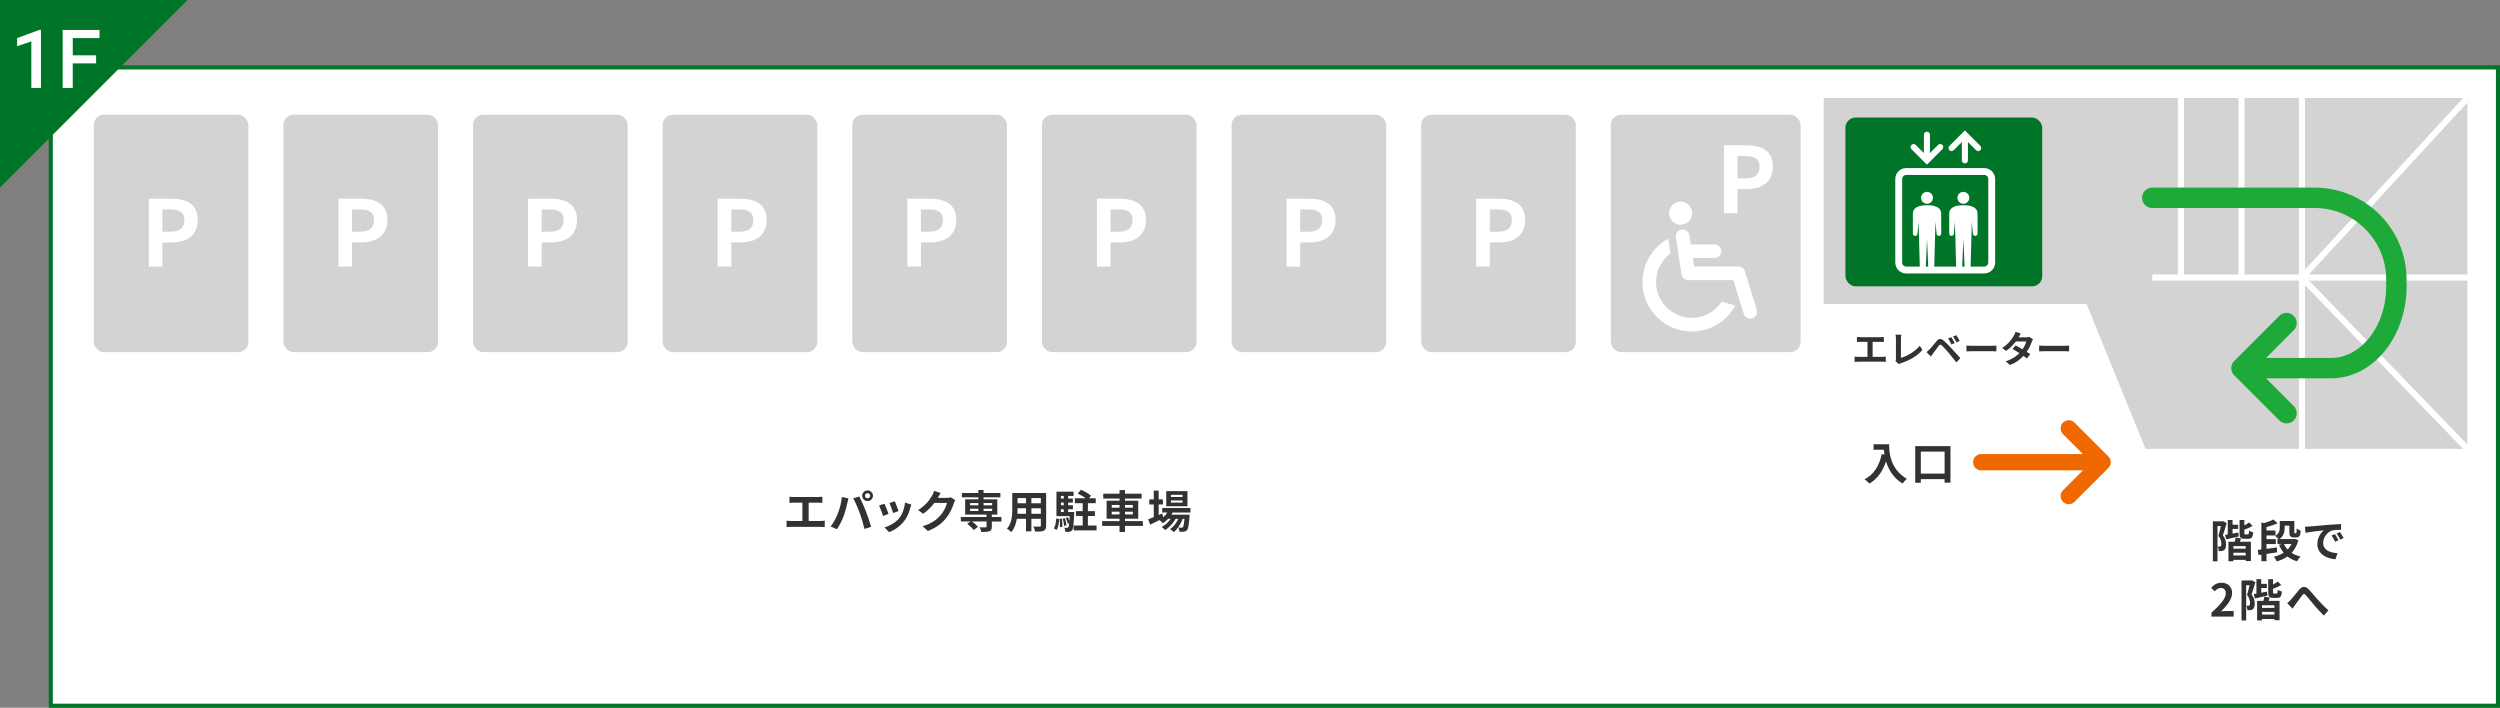
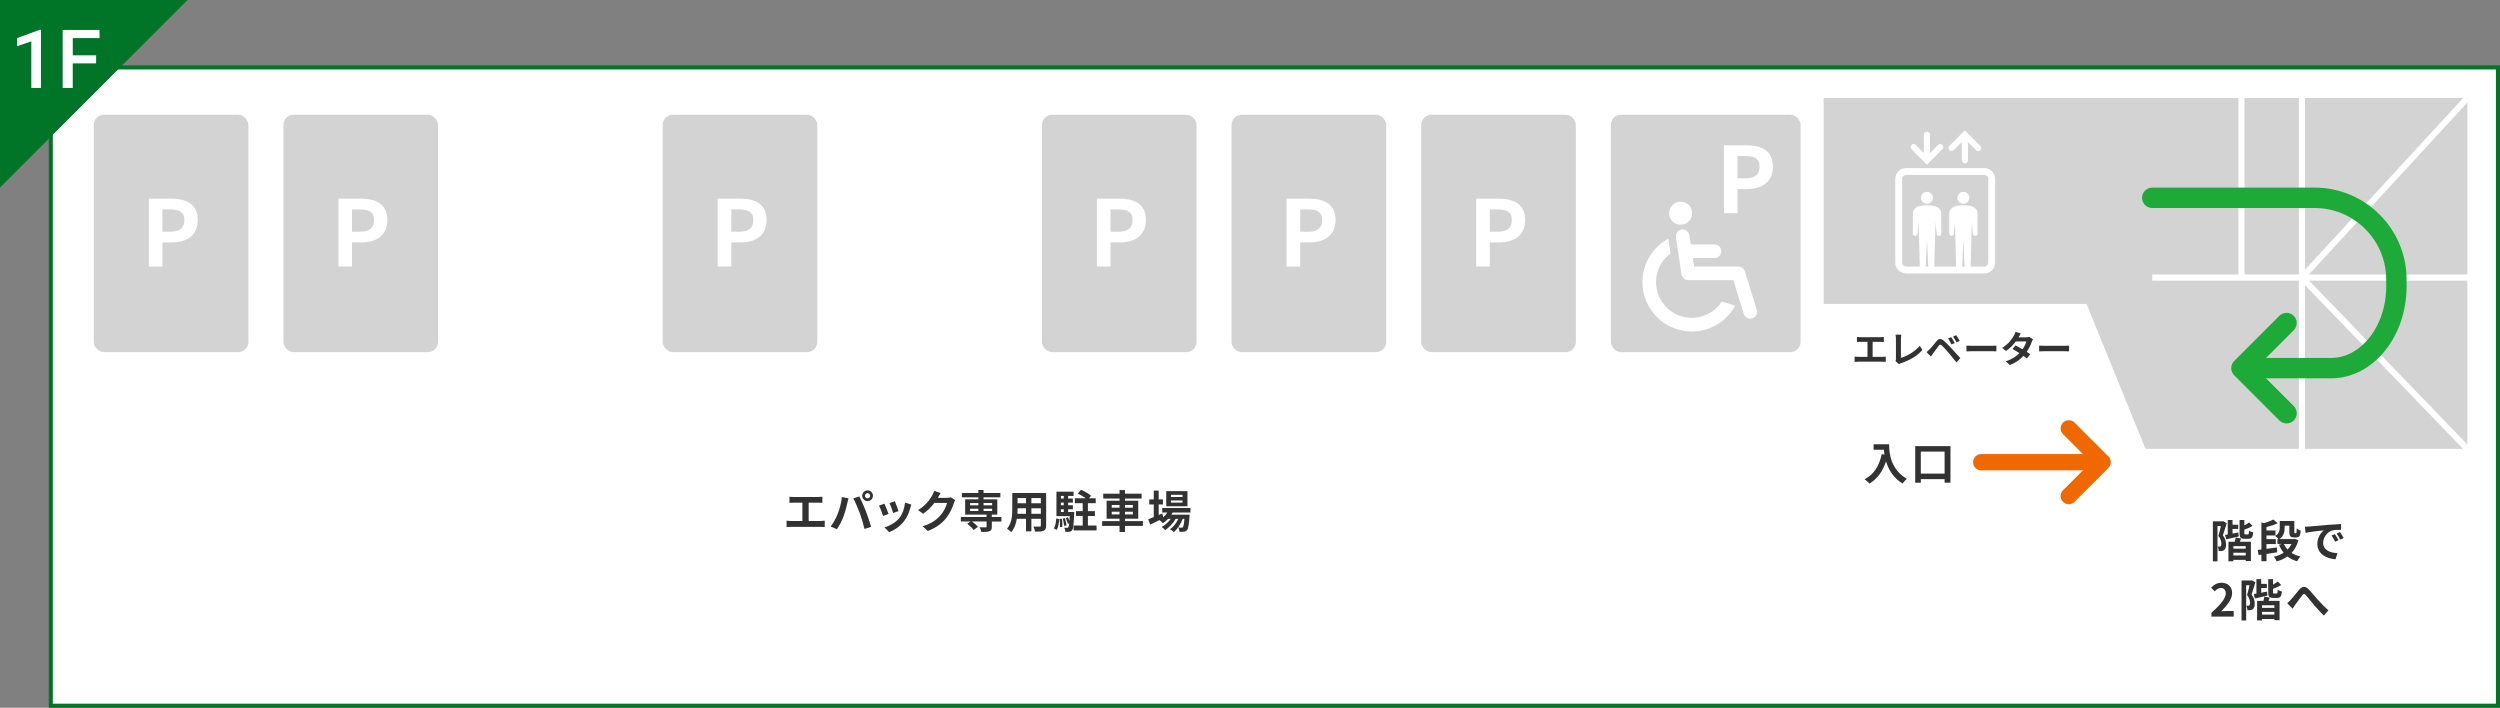
<svg xmlns="http://www.w3.org/2000/svg" id="b" viewBox="0 0 1225.91 347.05">
  <rect x="0" y="0" width="1225.91" height="347.05" fill="#808080" stroke="none" />
  <defs>
    <style>.e,.f{fill:#fff;}.g{fill:#323232;}.h{stroke:#1eaa39;stroke-width:10px;}.h,.i,.j{fill:none;}.h,.i,.k{stroke-linecap:round;stroke-linejoin:round;}.i,.k{stroke:#ef6800;stroke-width:8px;}.j{stroke:#fff;stroke-width:3px;}.j,.f{stroke-miterlimit:10;}.l{fill:#d3d3d4;}.m{fill:#007527;}.f{stroke:#007527;stroke-width:2px;}.k{fill:#ef6800;}</style>
  </defs>
  <g id="c">
    <rect class="f" x="24.91" y="33.05" width="1200" height="313" />
    <rect class="l" x="789.9" y="56.26" width="93.06" height="116.41" rx="5" ry="5" />
    <rect class="l" x="45.98" y="56.26" width="75.82" height="116.41" rx="5" ry="5" />
    <rect class="l" x="138.97" y="56.26" width="75.82" height="116.41" rx="5" ry="5" />
-     <rect class="l" x="231.96" y="56.26" width="75.82" height="116.41" rx="5" ry="5" />
    <rect class="l" x="324.95" y="56.26" width="75.82" height="116.41" rx="5" ry="5" />
-     <rect class="l" x="417.94" y="56.26" width="75.82" height="116.41" rx="5" ry="5" />
    <rect class="l" x="510.93" y="56.26" width="75.82" height="116.41" rx="5" ry="5" />
    <rect class="l" x="603.92" y="56.26" width="75.82" height="116.41" rx="5" ry="5" />
    <rect class="l" x="696.91" y="56.26" width="75.82" height="116.41" rx="5" ry="5" />
    <g>
      <path class="g" d="M402.37,255.47c.79,0,1.5-.09,2.05-.18v3.19c-.62-.09-1.54-.11-2.05-.11h-14.5c-.66,0-1.43,.02-2.16,.11v-3.19c.68,.13,1.47,.18,2.16,.18h5.59v-8.98h-4.25c-.59,0-1.54,.04-2.09,.09v-3.01c.57,.09,1.47,.13,2.09,.13h11.97c.66,0,1.43-.07,2.07-.13v3.01c-.66-.04-1.43-.09-2.07-.09h-4.64v8.98h5.83Z" />
      <path class="g" d="M412.84,243.72l3.21,.66c-.2,.64-.44,1.72-.53,2.2-.31,1.54-1.12,4.58-1.87,6.62-.79,2.13-2.09,4.64-3.26,6.29l-3.08-1.3c1.39-1.8,2.68-4.18,3.43-6.12,.99-2.46,1.83-5.57,2.09-8.36Zm5.59,.66l2.93-.95c.9,1.72,2.42,5.08,3.23,7.22,.79,1.98,1.96,5.5,2.57,7.68l-3.26,1.06c-.62-2.62-1.41-5.39-2.29-7.77-.84-2.31-2.27-5.57-3.19-7.24Zm7-3.92c1.45,0,2.64,1.19,2.64,2.64s-1.19,2.62-2.64,2.62-2.64-1.19-2.64-2.62,1.19-2.64,2.64-2.64Zm0,3.89c.7,0,1.28-.57,1.28-1.25s-.57-1.28-1.28-1.28-1.28,.57-1.28,1.28,.57,1.25,1.28,1.25Z" />
      <path class="g" d="M435.72,252.01l-2.68,1.01c-.37-1.19-1.47-4.12-2-5.08l2.64-.95c.55,1.12,1.61,3.78,2.05,5.02Zm11.18-4.58c-.26,.7-.4,1.17-.53,1.61-.57,2.22-1.5,4.51-2.99,6.45-2.05,2.64-4.8,4.49-7.37,5.46l-2.31-2.35c2.42-.64,5.48-2.31,7.31-4.6,1.5-1.87,2.55-4.8,2.79-7.55l3.1,.99Zm-6.31,3.21l-2.64,.92c-.26-1.08-1.23-3.74-1.78-4.88l2.62-.86c.42,.95,1.5,3.81,1.8,4.82Z" />
      <path class="g" d="M468.44,245.24c-.24,.42-.55,1.03-.73,1.58-.59,1.96-1.85,4.88-3.83,7.35-2.09,2.55-4.75,4.55-8.89,6.21l-2.6-2.33c4.51-1.34,6.95-3.26,8.87-5.43,1.5-1.72,2.77-4.36,3.12-6.01h-6.18c-1.47,1.92-3.39,3.85-5.54,5.33l-2.46-1.83c3.85-2.35,5.77-5.19,6.87-7.08,.33-.55,.79-1.56,.99-2.31l3.21,1.06c-.53,.77-1.08,1.76-1.34,2.24l-.07,.11h4.42c.68,0,1.41-.11,1.91-.26l2.24,1.39Z" />
      <path class="g" d="M491.08,255.73h-4.73v2.57c0,1.25-.26,1.85-1.19,2.2-.9,.33-2.22,.35-3.98,.35-.11-.7-.48-1.63-.81-2.29,1.17,.04,2.55,.04,2.93,.04,.35-.02,.48-.11,.48-.4v-2.49h-7.15c1.1,.79,2.31,1.87,2.9,2.66l-2.09,1.54c-.59-.88-1.98-2.2-3.15-3.08l1.58-1.12h-4.71v-2.2h12.61v-1.17h-10.5v-7.48h6.47v-.99h-8.08v-2.13h8.08v-1.45h2.55v1.45h8.25v2.13h-8.25v.99h6.75v7.48h-2.71v1.17h4.73v2.2Zm-15.38-7.94h4.05v-1.12h-4.05v1.12Zm0,2.79h4.05v-1.12h-4.05v1.12Zm6.6-3.92v1.12h4.2v-1.12h-4.2Zm4.2,2.79h-4.2v1.12h4.2v-1.12Z" />
      <path class="g" d="M512.99,257.73c0,1.41-.31,2.11-1.19,2.51-.9,.44-2.24,.48-4.22,.46-.09-.7-.51-1.83-.84-2.51,1.23,.07,2.68,.04,3.08,.04,.42,0,.57-.13,.57-.53v-3.3h-4.64v6.14h-2.64v-6.14h-4.49c-.4,2.4-1.19,4.82-2.77,6.54-.42-.48-1.47-1.39-2.07-1.69,2.4-2.64,2.6-6.56,2.6-9.64v-7.85h16.61v15.97Zm-9.88-5.79v-2.71h-4.14v.4c0,.7-.02,1.5-.07,2.31h4.2Zm-4.14-7.7v2.55h4.14v-2.55h-4.14Zm11.42,0h-4.64v2.55h4.64v-2.55Zm0,7.7v-2.71h-4.64v2.71h4.64Z" />
      <path class="g" d="M516.75,259.1c.79-1.12,1.08-2.99,1.17-4.84l1.45,.26c-.13,2.02-.35,4.07-1.28,5.32l-1.34-.75Zm10.03-8.03s-.02,.59-.04,.88c-.22,5.28-.48,7.37-1.01,8.03-.4,.51-.77,.68-1.32,.77-.46,.09-1.19,.09-1.98,.07-.04-.64-.24-1.5-.55-2.05,.62,.07,1.12,.07,1.39,.07s.44-.04,.59-.26c.18-.22,.31-.79,.44-1.98l-.68,.26c-.13-.79-.57-1.96-1.01-2.84l1.06-.38c.26,.55,.55,1.19,.75,1.78,.04-.66,.09-1.43,.13-2.33h-6.51v-12.01h8.41v2.11h-2.68v1.28h2.33v1.98h-2.33v1.3h2.33v1.96h-2.33v1.36h3.04Zm-6.07,3.26c.2,1.28,.31,2.95,.24,4.03l-1.21,.15c.07-1.1,0-2.77-.15-4.07l1.12-.11Zm-.48-11.13v1.28h1.41v-1.28h-1.41Zm1.41,3.26h-1.41v1.3h1.41v-1.3Zm-1.41,4.62h1.41v-1.36h-1.41v1.36Zm1.98,3.01c.37,1.12,.66,2.57,.75,3.54l-1.17,.22c-.04-.95-.35-2.42-.68-3.56l1.1-.2Zm15.51,3.61v2.4h-11.27v-2.4h4.47v-4.69h-3.3v-2.38h3.3v-3.87h-3.85v-2.42h5.3c-1.08-.84-2.6-1.72-3.87-2.31l1.56-1.87c1.67,.7,3.87,1.94,4.95,2.93l-.99,1.25h3.28v2.42h-3.83v3.87h3.43v2.38h-3.43v4.69h4.25Z" />
      <path class="g" d="M560.44,257.89h-8.78v2.97h-2.68v-2.97h-8.52v-2.35h8.52v-1.19h-6.34v-8.82h6.34v-1.06h-7.99v-2.38h7.99v-1.78h2.68v1.78h8.14v2.38h-8.14v1.06h6.49v8.82h-6.49v1.19h8.78v2.35Zm-15.29-8.93h3.83v-1.34h-3.83v1.34Zm3.83,3.3v-1.34h-3.83v1.34h3.83Zm2.68-4.64v1.34h3.85v-1.34h-3.85Zm3.85,3.3h-3.85v1.34h3.85v-1.34Z" />
      <path class="g" d="M575.03,251.31c-.18,.35-.4,.7-.62,1.06h8.93s-.02,.59-.04,.9c-.31,4.29-.66,6.05-1.25,6.69-.42,.51-.9,.68-1.45,.75-.51,.07-1.34,.09-2.22,.04-.04-.62-.26-1.5-.59-2.05,.7,.07,1.28,.07,1.56,.07,.31,0,.48-.04,.66-.24,.31-.33,.57-1.45,.81-4.11h-.86c-.9,2.46-2.62,5.13-4.4,6.51-.44-.51-1.19-1.1-1.85-1.45,1.67-1.06,3.15-3.01,4.09-5.06h-1.3c-1.19,2.11-3.23,4.31-5.15,5.52-.42-.51-1.1-1.17-1.72-1.54,1.63-.81,3.32-2.35,4.49-3.98h-1.32c-.79,.84-1.65,1.58-2.55,2.16-.33-.42-1.17-1.19-1.72-1.54-1.58,.79-3.17,1.58-4.51,2.24l-.97-2.64c.75-.29,1.67-.66,2.71-1.08v-6.2h-2.2v-2.46h2.2v-4.33h2.42v4.33h2.07v2.46h-2.07v5.19l1.76-.77,.46,1.87c.79-.68,1.47-1.47,2.02-2.33h-2.49v-2.2h13.84v2.2h-8.76Zm7.26-3.04h-10.41v-7.44h10.41v7.44Zm-2.42-5.63h-5.68v1.06h5.68v-1.06Zm0,2.77h-5.68v1.06h5.68v-1.06Z" />
    </g>
    <path class="e" d="M72.98,97.42h10.93c7.38,0,13.05,2.57,13.05,10.44s-5.71,11.03-12.87,11.03h-4.46v11.83h-6.66v-33.3Zm10.66,16.2c4.59,0,6.79-1.93,6.79-5.76s-2.43-5.17-7.02-5.17h-3.78v10.93h4Z" />
    <path class="e" d="M165.97,97.42h10.93c7.38,0,13.05,2.57,13.05,10.44s-5.71,11.02-12.87,11.02h-4.46v11.83h-6.66v-33.3Zm10.66,16.2c4.59,0,6.79-1.93,6.79-5.76s-2.43-5.17-7.02-5.17h-3.78v10.93h4Z" />
    <path class="e" d="M258.96,97.42h10.93c7.38,0,13.05,2.57,13.05,10.44s-5.71,11.02-12.87,11.02h-4.46v11.83h-6.66v-33.3Zm10.66,16.2c4.59,0,6.79-1.93,6.79-5.76s-2.43-5.17-7.02-5.17h-3.78v10.93h4Z" />
    <path class="e" d="M351.95,97.42h10.93c7.38,0,13.05,2.57,13.05,10.44s-5.71,11.02-12.87,11.02h-4.46v11.83h-6.66v-33.3Zm10.66,16.2c4.59,0,6.79-1.93,6.79-5.76s-2.43-5.17-7.02-5.17h-3.78v10.93h4Z" />
    <path class="e" d="M444.93,97.42h10.93c7.38,0,13.05,2.57,13.05,10.44s-5.71,11.02-12.87,11.02h-4.46v11.83h-6.66v-33.3Zm10.66,16.2c4.59,0,6.79-1.93,6.79-5.76s-2.43-5.17-7.02-5.17h-3.78v10.93h4Z" />
    <path class="e" d="M537.92,97.42h10.93c7.38,0,13.05,2.57,13.05,10.44s-5.71,11.02-12.87,11.02h-4.46v11.83h-6.66v-33.3Zm10.66,16.2c4.59,0,6.79-1.93,6.79-5.76s-2.43-5.17-7.02-5.17h-3.78v10.93h4Z" />
    <path class="e" d="M630.91,97.42h10.93c7.38,0,13.05,2.56,13.05,10.44s-5.71,11.02-12.87,11.02h-4.46v11.84h-6.66v-33.3Zm10.67,16.2c4.59,0,6.79-1.94,6.79-5.76s-2.43-5.18-7.02-5.18h-3.78v10.94h4Z" />
    <path class="e" d="M723.9,97.42h10.93c7.38,0,13.05,2.57,13.05,10.44s-5.71,11.02-12.87,11.02h-4.46v11.83h-6.66v-33.3Zm10.67,16.2c4.59,0,6.79-1.93,6.79-5.76s-2.43-5.17-7.02-5.17h-3.78v10.93h4Z" />
    <path class="e" d="M845.38,71.24h10.93c7.38,0,13.05,2.57,13.05,10.44s-5.71,11.02-12.87,11.02h-4.46v11.83h-6.66v-33.3Zm10.66,16.2c4.59,0,6.79-1.93,6.79-5.76s-2.43-5.17-7.02-5.17h-3.78v10.93h4Z" />
    <g>
      <path class="g" d="M1091.9,256.54c-.57,1.87-1.28,4.25-1.89,5.96,1.32,1.69,1.56,3.19,1.56,4.44,.02,1.39-.29,2.33-.95,2.82-.33,.24-.75,.37-1.23,.46-.37,.04-.88,.04-1.39,.02-.02-.59-.22-1.56-.57-2.22,.37,.04,.66,.04,.92,.02,.24,0,.44-.04,.59-.15,.24-.18,.35-.64,.35-1.28-.02-.99-.29-2.38-1.47-3.83,.42-1.39,.88-3.3,1.21-4.8h-1.65v17.27h-2.27v-19.6h4.69l.37-.11,1.72,.99Zm5.9,6.51c-2.11,.48-4.33,1.01-6.12,1.43l-.59-2.16c.4-.07,.84-.15,1.32-.24v-7.08h2.35v2.31h2.77v2.05h-2.77v2.29l2.84-.55,.2,1.96Zm.57,2.58h5.39v9.5h-2.55v-.59h-6.05v.68h-2.42v-9.59h3.1c.18-.68,.37-1.45,.44-2.05l2.66,.46-.57,1.58Zm2.84,2.18h-6.05v1.25h6.05v-1.25Zm0,4.58v-1.34h-6.05v1.34h6.05Zm1.06-10.34c.42,0,.51-.26,.57-1.87,.46,.37,1.43,.75,2.09,.9-.26,2.44-.86,3.12-2.38,3.12h-1.89c-2,0-2.46-.68-2.46-2.86v-6.34h2.35v2.64c.9-.46,1.78-.99,2.35-1.47l1.69,1.72c-1.21,.73-2.68,1.34-4.05,1.85v1.61c0,.64,.07,.7,.51,.7h1.21Z" />
      <path class="g" d="M1116.61,270.84c-1.72,.26-3.52,.55-5.19,.79v3.56h-2.51v-3.21l-1.39,.2-.42-2.53c.55-.07,1.14-.13,1.8-.2v-13.27l1.23,.35c1.74-.48,3.5-1.14,4.6-1.8l2.16,1.85c-1.61,.77-3.61,1.39-5.48,1.85v1.69h4.38v2.44h-4.38v1.8h4.58v2.42h-4.58v2.35c1.65-.22,3.41-.46,5.1-.7l.09,2.4Zm10.43-5.92c-.68,2.57-1.83,4.6-3.32,6.2,1.23,.79,2.71,1.39,4.38,1.76-.59,.55-1.34,1.63-1.69,2.35-1.85-.53-3.41-1.32-4.73-2.35-1.52,1.08-3.3,1.85-5.26,2.42-.26-.68-.9-1.74-1.39-2.31,1.78-.4,3.39-1.06,4.78-1.96-.92-1.12-1.67-2.42-2.27-3.92l1.39-.37h-2.18v-2.38h.55c-.42-.51-1.21-1.28-1.67-1.56,2.05-1.17,2.27-2.71,2.27-4.16v-3.15h7.15v5.24c0,.37,0,.55,.04,.64,.07,.07,.11,.11,.22,.11h.35c.11,0,.22-.02,.29-.09,.09-.04,.13-.18,.2-.44,.02-.33,.07-.97,.07-1.83,.44,.4,1.3,.84,1.94,1.06-.04,.88-.15,1.83-.31,2.24-.15,.42-.42,.71-.77,.88-.33,.18-.84,.24-1.21,.24h-1.19c-.55,0-1.17-.13-1.54-.53-.35-.37-.53-.86-.53-2.27v-2.97h-2.29v.95c0,1.94-.42,4.2-2.6,5.63h7.2l.44-.09,1.69,.64Zm-7.11,1.83c.44,1.01,1.06,1.91,1.8,2.73,.79-.79,1.45-1.69,1.96-2.73h-3.76Z" />
      <path class="g" d="M1132.4,258.19c1.83-.15,5.43-.48,9.42-.84,2.25-.18,4.62-.31,6.16-.37l.02,2.82c-1.17,0-3.04,.02-4.2,.29-2.64,.7-4.6,3.52-4.6,6.09,0,3.59,3.34,4.88,7.04,5.06l-1.01,3.01c-4.58-.29-8.89-2.75-8.89-7.48,0-3.15,1.74-5.61,3.21-6.71-1.89,.2-6.47,.68-9,1.23l-.29-2.99c.88-.02,1.72-.07,2.13-.11Zm14.3,6.71l-1.67,.75c-.55-1.21-1.01-2.07-1.72-3.06l1.63-.68c.53,.79,1.34,2.11,1.76,2.99Zm2.55-1.08l-1.65,.79c-.59-1.19-1.1-2-1.8-2.97l1.61-.75c.55,.77,1.39,2.07,1.85,2.93Z" />
      <path class="g" d="M1084.4,300.48c4.42-3.96,7.04-7.02,7.04-9.53,0-1.65-.9-2.64-2.44-2.64-1.19,0-2.18,.77-2.99,1.67l-1.76-1.76c1.5-1.58,2.95-2.46,5.17-2.46,3.08,0,5.13,1.98,5.13,5.02s-2.44,6.12-5.41,9.02c.81-.09,1.89-.18,2.64-.18h3.54v2.73h-10.91v-1.87Z" />
      <path class="g" d="M1105.96,285.54c-.57,1.87-1.28,4.25-1.89,5.96,1.32,1.69,1.56,3.19,1.56,4.44,.02,1.39-.29,2.33-.95,2.82-.33,.24-.75,.37-1.23,.46-.37,.04-.88,.04-1.39,.02-.02-.59-.22-1.56-.57-2.22,.37,.04,.66,.04,.92,.02,.24,0,.44-.04,.59-.15,.24-.18,.35-.64,.35-1.28-.02-.99-.29-2.38-1.47-3.83,.42-1.39,.88-3.3,1.21-4.8h-1.65v17.27h-2.27v-19.6h4.69l.37-.11,1.72,.99Zm5.9,6.51c-2.11,.48-4.33,1.01-6.12,1.43l-.59-2.16c.4-.07,.84-.15,1.32-.24v-7.08h2.35v2.31h2.77v2.05h-2.77v2.29l2.84-.55,.2,1.96Zm.57,2.58h5.39v9.5h-2.55v-.59h-6.05v.68h-2.42v-9.59h3.1c.18-.68,.37-1.45,.44-2.05l2.66,.46-.57,1.58Zm2.84,2.18h-6.05v1.25h6.05v-1.25Zm0,4.58v-1.34h-6.05v1.34h6.05Zm1.06-10.34c.42,0,.51-.26,.57-1.87,.46,.37,1.43,.75,2.09,.9-.26,2.44-.86,3.12-2.38,3.12h-1.89c-2,0-2.46-.68-2.46-2.86v-6.34h2.35v2.64c.9-.46,1.78-.99,2.35-1.47l1.69,1.72c-1.21,.73-2.68,1.34-4.05,1.85v1.61c0,.64,.07,.7,.51,.7h1.21Z" />
      <path class="g" d="M1123.36,294.03c1.01-1.03,2.71-3.28,4.05-4.84,1.52-1.74,2.95-1.89,4.53-.35,1.47,1.45,3.21,3.7,4.51,5.1,1.39,1.52,3.23,3.48,5.33,5.35l-2.24,2.57c-1.56-1.47-3.43-3.56-4.82-5.19-1.36-1.58-2.97-3.67-4-4.82-.77-.84-1.17-.73-1.8,.07-.86,1.1-2.42,3.26-3.34,4.49-.51,.7-.99,1.5-1.39,2.07l-2.64-2.73c.64-.53,1.17-1.01,1.83-1.72Z" />
    </g>
    <g>
      <path class="g" d="M926.36,217.86c0,4.16,.59,12.19,8.69,16.96-.57,.46-1.65,1.61-2.11,2.29-4.55-2.75-6.89-6.91-8.1-10.85-1.65,4.93-4.29,8.58-8.12,10.87-.48-.55-1.72-1.63-2.4-2.13,4.58-2.31,7.19-6.56,8.41-12.34l1.34,.24c-.15-.84-.24-1.63-.31-2.38h-5.02v-2.66h7.61Z" />
      <path class="g" d="M956.44,218.78v17.91h-2.88v-1.74h-11.66v1.78h-2.75v-17.96h17.29Zm-2.88,13.47v-10.8h-11.66v10.8h11.66Z" />
    </g>
    <g>
      <path class="g" d="M923.05,174.98c.65,0,1.22-.07,1.67-.14v2.61c-.5-.07-1.26-.09-1.67-.09h-11.87c-.54,0-1.17,.02-1.76,.09v-2.61c.56,.11,1.21,.14,1.76,.14h4.57v-7.35h-3.47c-.49,0-1.26,.04-1.71,.07v-2.47c.47,.07,1.21,.11,1.71,.11h9.79c.54,0,1.17-.05,1.69-.11v2.47c-.54-.04-1.17-.07-1.69-.07h-3.8v7.35h4.77Z" />
      <path class="g" d="M929.47,177.08c.22-.45,.23-.76,.23-1.17v-9.76c0-.68-.09-1.53-.2-2.03h2.83c-.11,.68-.18,1.33-.18,2.03v9.34c2.94-.83,6.95-3.13,9.25-5.94l1.28,2.03c-2.47,2.95-6.21,5.1-10.44,6.48-.25,.09-.65,.22-1.08,.49l-1.69-1.48Z" />
      <path class="g" d="M946.19,171.32c.83-.83,2.23-2.59,3.46-4.07,1.08-1.28,2.05-1.4,3.53-.16,1.21,1.03,2.56,2.45,3.67,3.65,1.21,1.31,3.13,3.37,4.43,4.86l-1.93,2.09c-1.15-1.48-2.79-3.47-3.85-4.72-1.12-1.33-2.65-3.01-3.31-3.57-.63-.54-.94-.54-1.46,.11-.7,.9-2,2.68-2.74,3.67-.41,.56-.85,1.21-1.15,1.67l-2.12-2.18c.54-.45,.94-.83,1.48-1.37Zm12.33-3.11l-1.62,.7c-.52-1.13-.97-2-1.64-2.93l1.57-.65c.5,.76,1.3,2.05,1.69,2.88Zm2.47-1.06l-1.57,.76c-.58-1.13-1.06-1.96-1.73-2.86l1.55-.7c.52,.72,1.33,2,1.75,2.81Z" />
      <path class="g" d="M964.27,169.47c.65,.05,1.96,.11,2.9,.11h9.67c.83,0,1.64-.07,2.11-.11v2.83c-.43-.02-1.35-.09-2.11-.09h-9.67c-1.03,0-2.23,.04-2.9,.09v-2.83Z" />
      <path class="g" d="M996.9,166.32c-.2,.34-.43,.83-.59,1.28-.47,1.39-1.3,3.21-2.49,4.93,.67,.41,1.28,.83,1.73,1.15l-1.64,2.11c-.43-.38-1.01-.81-1.67-1.28-1.6,1.75-3.73,3.37-6.64,4.48l-2.09-1.82c3.19-.97,5.22-2.5,6.72-4.03-1.22-.79-2.45-1.53-3.37-2.05l1.53-1.71c.95,.49,2.18,1.17,3.38,1.89,.88-1.28,1.6-2.75,1.87-3.83h-5.17c-1.26,1.67-2.93,3.4-4.75,4.65l-1.94-1.49c3.17-1.95,4.84-4.41,5.74-5.98,.27-.43,.65-1.26,.81-1.89l2.61,.81c-.43,.63-.9,1.46-1.12,1.84l-.02,.02h3.69c.56,0,1.17-.07,1.57-.2l1.84,1.13Z" />
      <path class="g" d="M999.92,169.47c.65,.05,1.96,.11,2.9,.11h9.67c.83,0,1.64-.07,2.11-.11v2.83c-.43-.02-1.35-.09-2.11-.09h-9.67c-1.03,0-2.23,.04-2.9,.09v-2.83Z" />
    </g>
    <polygon class="l" points="894.26 48.05 1209.91 48.05 1209.91 220.12 1052.09 220.12 1023.16 149.04 894.26 149.04 894.26 48.05" />
-     <rect class="m" x="904.93" y="57.64" width="96.51" height="82.77" rx="5" ry="5" />
    <g>
      <path class="e" d="M944.94,94.08c-1.62,0-2.92,1.31-2.92,2.92s1.31,2.92,2.92,2.92,2.92-1.31,2.92-2.92c0-1.61-1.31-2.92-2.92-2.92Z" />
      <path class="e" d="M962.77,94.08c-1.61,0-2.92,1.31-2.92,2.92s1.31,2.92,2.92,2.92,2.92-1.31,2.92-2.92c0-1.61-1.31-2.92-2.92-2.92Z" />
      <path class="e" d="M973,82.42h-38.29c-2.94,0-5.34,2.39-5.34,5.34v40.99c0,2.94,2.39,5.34,5.34,5.34h38.29c2.94,0,5.34-2.39,5.34-5.34v-40.99c0-2.94-2.39-5.34-5.34-5.34Zm-28.69,48.3c0-.07,.04-.13,.04-.2l.59-13.38,.59,13.38c0,.07,.03,.13,.04,.2h-1.26Zm17.83,0c0-.07,.04-.13,.04-.2l.59-13.38,.59,13.38c0,.07,.03,.13,.04,.2h-1.26Zm12.82-1.97c0,1.09-.88,1.97-1.97,1.97h-6.71c0-.07,.04-.13,.04-.2l.59-21.77,.54,5.85c.03,.63,.56,1.11,1.19,1.08,.63-.03,1.11-.56,1.08-1.19v-9.63c0-4.03-4.87-4.23-6.95-4.23s-6.95,.2-6.95,4.23v9.63c-.03,.63,.45,1.16,1.08,1.19,.63,.03,1.16-.45,1.19-1.08l.54-5.85,.58,21.77c0,.07,.03,.13,.04,.2h-10.8c0-.07,.04-.13,.04-.2l.59-21.77,.54,5.85c.03,.63,.56,1.11,1.19,1.08,.63-.03,1.11-.56,1.08-1.19v-9.63c0-4.03-4.87-4.23-6.95-4.23s-6.95,.2-6.95,4.23v9.63c-.03,.63,.45,1.16,1.08,1.19,.63,.03,1.16-.45,1.19-1.08l.54-5.85,.59,21.77c0,.07,.03,.13,.04,.2h-6.71c-1.08,0-1.97-.88-1.97-1.97v-40.99c0-1.09,.88-1.97,1.97-1.97h38.29c1.09,0,1.97,.88,1.97,1.97v40.99h0Z" />
      <path class="e" d="M958.02,73.65l4-4v8.99c0,.82,.66,1.49,1.49,1.49s1.49-.66,1.49-1.49v-8.99l4,4c.29,.29,.67,.44,1.05,.44s.76-.14,1.05-.44c.58-.58,.58-1.52,0-2.1l-6.54-6.54-1.05-1.05-1.05,1.05-6.54,6.54c-.58,.58-.58,1.52,0,2.1,.58,.58,1.52,.58,2.1,0Z" />
      <path class="e" d="M943.84,79.7l1.05,1.05,1.05-1.05,6.54-6.54c.58-.58,.58-1.52,0-2.1-.58-.58-1.52-.58-2.1,0l-4,4v-8.99c0-.82-.66-1.49-1.49-1.49s-1.49,.66-1.49,1.49v8.99l-4-4c-.58-.58-1.52-.58-2.1,0-.58,.58-.58,1.52,0,2.1l6.54,6.54Z" />
    </g>
    <line class="j" x1="1055.39" y1="136.11" x2="1212.71" y2="136.11" />
    <line class="j" x1="1128.78" y1="44.77" x2="1128.78" y2="223.17" />
    <line class="j" x1="1099.12" y1="44.77" x2="1099.12" y2="136.11" />
-     <line class="j" x1="1069.45" y1="44.77" x2="1069.45" y2="136.11" />
    <polyline class="j" points="1209.91 220.12 1128.78 136.11 1209.91 48.05" />
    <path class="h" d="M1055.39,97h79.71c22,0,40,18,40,40v3.52c0,22-14.39,40-31.99,40h-31.99" />
    <polyline class="h" points="1121.23 202.63 1099.12 180.52 1121.23 158.41" />
    <g>
      <polyline class="i" points="1014.46 210.07 1031.04 226.65 1014.46 243.24" />
      <line class="k" x1="971.53" y1="226.65" x2="1026.15" y2="226.65" />
    </g>
    <g>
      <g>
        <circle class="e" cx="824.12" cy="104.54" r="5.66" transform="translate(167.46 613.36) rotate(-45)" />
        <path class="e" d="M861.46,151.93l-5.85-18.88c-.43-1.4-1.73-2.35-3.19-2.35h-21.69l-.63-4.18h10.62c1.85,0,3.34-1.5,3.34-3.34s-1.5-3.34-3.34-3.34h-11.64l-.68-4.51c-.28-1.82-1.98-3.08-3.8-2.8-1.82,.28-3.08,1.98-2.8,3.8l2.76,18.21c.25,1.63,1.65,2.84,3.3,2.84h22.1l5.12,16.53c.44,1.43,1.76,2.35,3.19,2.35,.33,0,.66-.05,.99-.15,1.76-.55,2.75-2.42,2.2-4.18Z" />
      </g>
      <path class="e" d="M844.3,147.89c-3.13,4.8-8.55,7.98-14.7,7.98-9.67,0-17.54-7.87-17.54-17.54,0-5.77,2.8-10.89,7.11-14.09l-1.11-7.2c-7.55,4.11-12.68,12.11-12.68,21.29,0,13.36,10.87,24.23,24.23,24.23,9.18,0,17.19-5.14,21.3-12.69l-6.6-1.98Z" />
    </g>
  </g>
  <g id="d">
    <g>
      <polyline class="m" points="0 91.96 0 0 91.96 0" />
      <g>
        <path class="e" d="M20.09,43.13h-4.73V20.28l-6.97,2.38v-3.98l11.09-4.08h.61v28.54Z" />
        <path class="e" d="M47.12,31.08h-11.45v12.05h-4.94V14.69h18.07v3.98h-13.12v8.46h11.45v3.95Z" />
      </g>
    </g>
  </g>
</svg>